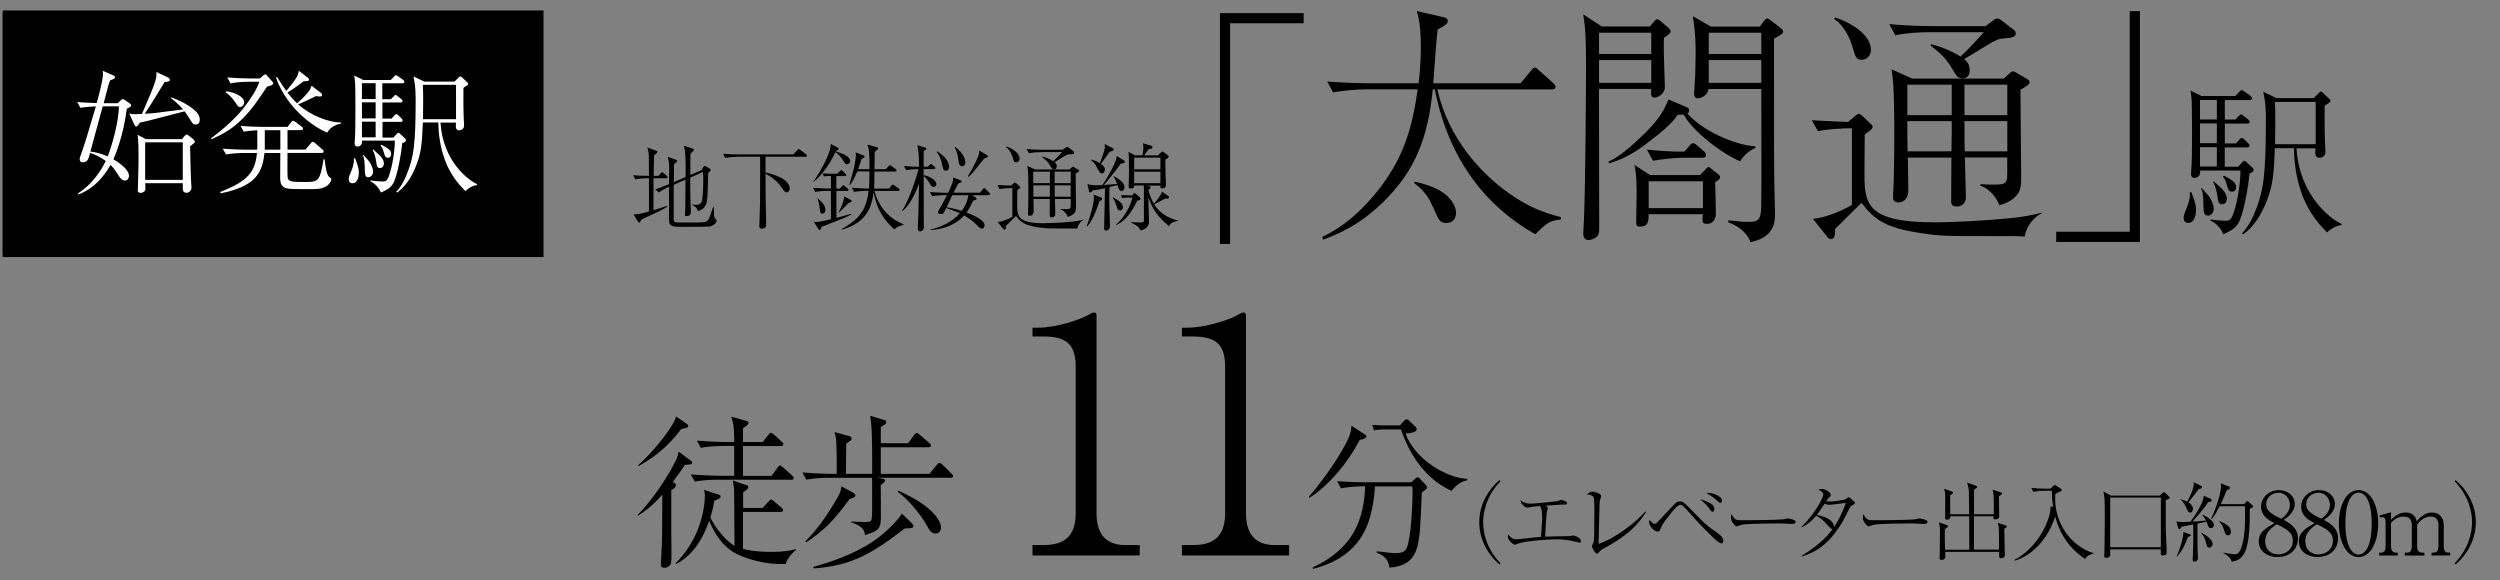
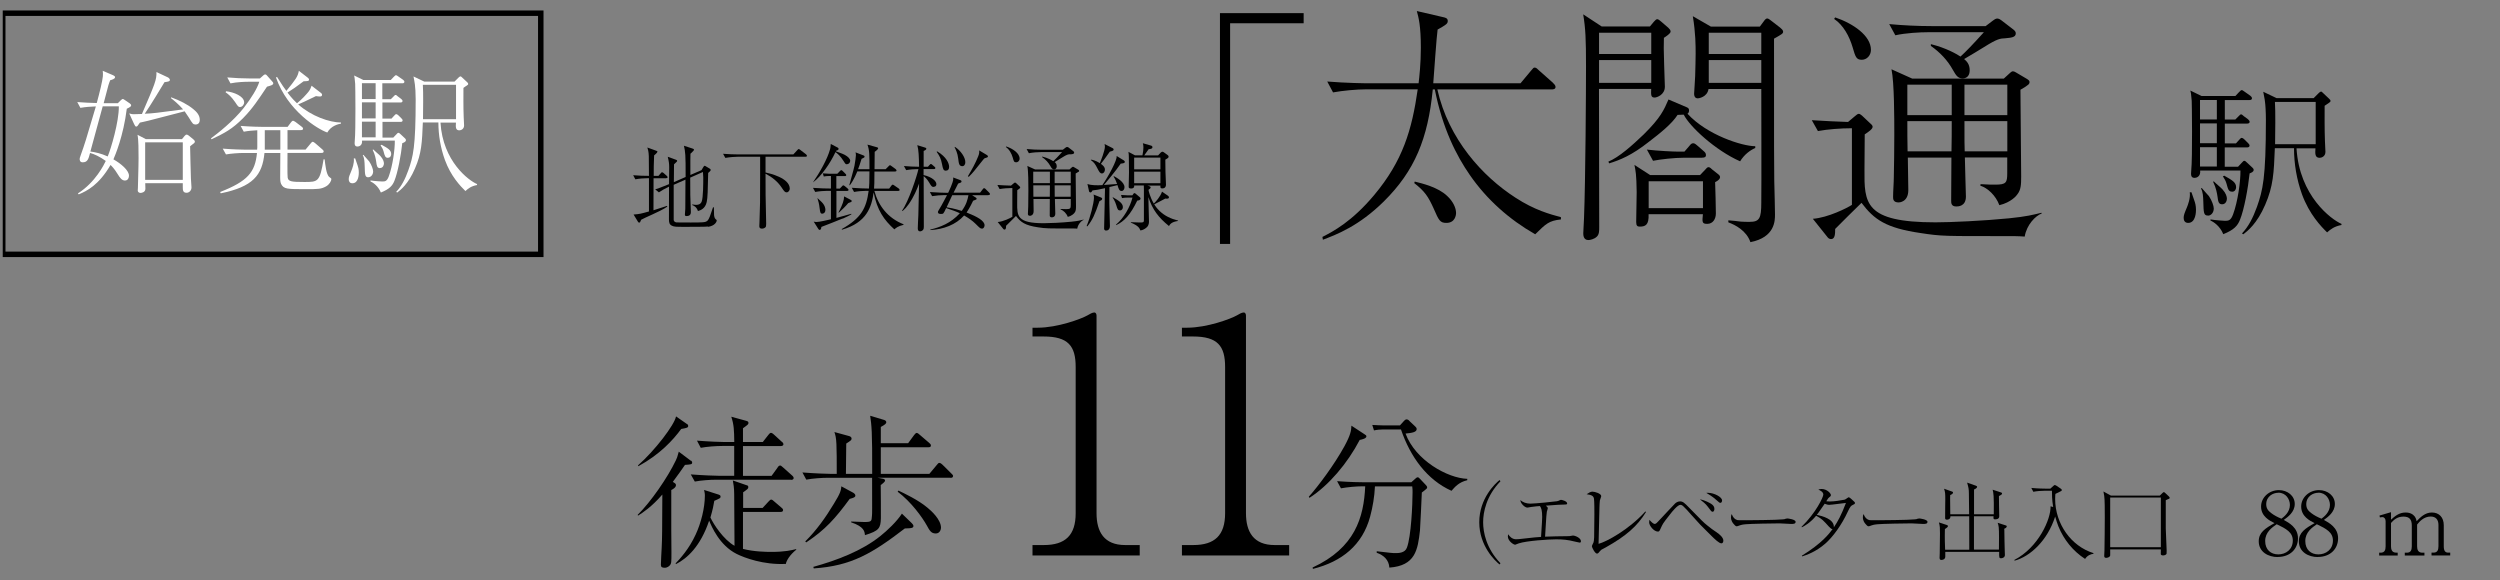
<svg xmlns="http://www.w3.org/2000/svg" id="_レイヤー_2" data-name="レイヤー 2" width="310.34" height="72" viewBox="0 0 310.34 72">
  <rect x="0" y="0" width="310.34" height="72" fill="#808080" stroke="none" />
  <defs>
    <clipPath id="clippath">
      <rect x=".34" width="310" height="72" style="fill: none; stroke-width: 0px;" />
    </clipPath>
  </defs>
  <g id="PC">
    <g style="clip-path: url(#clippath);">
      <g>
        <g>
-           <rect x=".34" y="1.64" width="66.79" height="29.93" style="fill: #000; stroke-width: 0px;" />
          <rect x=".34" y="1.64" width="66.79" height="29.93" style="fill: none; stroke: #000; stroke-miterlimit: 10; stroke-width: .68px;" />
        </g>
        <g>
          <path d="M82.67,22.13h-1.54c0,1.32-.01,2.64-.01,3.97.32-.11,1.49-.47,1.67-.54l.05.09c-.52.35-1.23.69-1.79.94-.87.39-1.17.54-1.46.69-.12.32-.14.35-.25.35-.07,0-.13-.06-.15-.11l-.54-.89c.76-.06.87-.09,1.91-.38v-4.13h-.17c-.43,0-1.07.05-1.52.14l-.27-.51c.72.06,1.35.08,1.96.08-.01-1.84-.01-1.91-.02-2.46-.02-.58-.11-.84-.18-1.06l1.07.39c.15.06.18.06.18.13,0,.12-.28.35-.41.46-.05,1.19-.05,1.59-.05,2.54h.59l.27-.31c.07-.08.12-.14.18-.14s.17.08.21.12l.35.31c.06.06.12.12.12.19,0,.11-.11.12-.19.12ZM87.91,28.12c-.21.04-2.38.04-2.79.04-1.26,0-1.41,0-1.71-.14-.33-.15-.37-.44-.37-.79,0-.65.01-3.48.01-4.06-.53.25-.98.51-1.26.71l-.46-.37c.24-.07.78-.26,1.72-.65,0-.33.02-1.81.02-2.1,0-.46-.04-.72-.18-1.3l1.02.37c.07.02.15.06.15.14,0,.07-.05.11-.39.43-.01.35-.02,1.9-.02,2.21l1.46-.64c.01-2.83-.04-3.11-.21-3.88l1.07.35c.07.02.18.07.18.14s-.05.12-.12.19c-.09.11-.28.28-.32.31-.01.5-.02.85-.01,2.64l1.38-.6.24-.4c.09-.13.11-.14.14-.14.06,0,.12.04.15.06l.52.31s.09.06.09.14c0,.11-.04.13-.31.38-.05,2.16-.06,3.07-.18,3.6-.18.85-.79,1.04-1.09,1.13-.17-.53-.55-.69-.7-.74v-.09c.2.04.31.06.45.06.52,0,.65-.25.71-.4.2-.48.2-2.39.2-3.01,0-.17-.02-.45-.04-.67l-1.58.7c0,.34.01,1.85.01,2.17,0,.19.07,1.9.07,2.07,0,.15,0,.53-.52.53-.14,0-.22-.02-.22-.18,0-.12.04-.64.05-.73.01-.58.01-1.31.02-3.61l-1.46.64c0,.5-.01,4.25,0,4.37.04.25.26.28.35.3.07.01,1.57.01,1.78.01,1.62,0,1.71-.04,1.88-.11.22-.08.32-.26.48-.65.08-.21.12-.31.39-1.12h.11c0,.14.01.79.02.93.01.14.05.44.22.56.09.06.11.07.11.13,0,.17-.22.68-1.1.8Z" style="fill: #000; stroke-width: 0px;" />
          <path d="M100.01,19.46h-4.98v1.95c.48.11,3.01.67,3.01,2.02,0,.22-.19.45-.39.45-.22,0-.32-.15-.64-.63-.48-.72-1.2-1.29-1.98-1.69,0,2.38,0,2.72.07,5.7,0,.19.01.26.01.54,0,.26-.02.35-.11.43-.12.11-.27.15-.41.15-.33,0-.33-.21-.33-.33,0-.07.02-.41.02-.48.08-2.04.08-2.56.08-5.6v-2.51h-2.8c-.25,0-.96.04-1.52.14l-.28-.51c.61.05,1.36.08,1.97.08h6.75l.48-.52c.12-.13.14-.15.19-.15.06,0,.18.09.22.13l.68.52s.12.11.12.18c0,.13-.13.13-.18.13Z" style="fill: #000; stroke-width: 0px;" />
          <path d="M104.59,27.13c-.41.19-2.26.89-2.63,1.04-.01.14-.04.37-.21.37-.09,0-.15-.09-.2-.17l-.54-.86c.12.02.18.05.32.05.38,0,1.39-.24,1.82-.34v-3.53h-.43c-.43,0-1.07.05-1.52.14l-.28-.51c.89.07,1.75.08,1.97.08h.26v-1.55h-.24c-.19,0-.46.02-.65.06l-.12-.39c.21.02.66.05.84.05h.96l.3-.31c.13-.13.14-.14.19-.14.07,0,.17.09.2.13l.3.3c.08.08.12.12.12.18,0,.09-.06.13-.18.13h-1.05v1.55h.43l.25-.26c.12-.13.13-.14.18-.14.07,0,.17.08.22.12l.31.26c.06.05.12.11.12.19,0,.11-.09.12-.18.12h-1.32v3.35c.64-.18,1.8-.5,1.84-.51l.02.07c-.22.12-.57.31-1.07.53ZM105.12,20.39c-.15,0-.18-.04-.39-.38-.39-.63-.8-.99-1.02-1.13-.65,1.41-1.76,2.99-2.76,3.74h-.02c.84-1.22,1.79-2.9,2.11-4.09.02-.07.07-.27.09-.66l.89.47s.08.07.08.14c0,.15-.22.21-.32.24l-.02.06c.85.32.94.35,1.1.44.41.22.68.5.68.74s-.19.43-.43.43ZM102.09,26.53c-.26,0-.28-.2-.34-.64-.08-.7-.17-.92-.28-1.29h.02c.08.08.13.12.5.47.47.47.47.89.47.97,0,.35-.21.48-.37.48ZM105.64,25.08c-.06.02-.3.12-.34.13-.3.37-.87.93-1.17,1.19l-.04-.04c.18-.34.56-1.07.66-1.63.01-.06.01-.31.04-.35l.85.45s.09.05.09.13c0,.06-.04.09-.09.12ZM111.02,28.47c-1.29-1.17-2.13-2.36-2.57-4.58-.25,1.82-.87,3.75-3.92,4.62l-.05-.07c2.42-1.36,3.06-2.57,3.35-4.75h-.3c-.4,0-1.07.05-1.51.14l-.28-.52c.85.07,1.64.09,1.96.09h.17c.04-.5.05-.66.06-2.12h-1.51c-.06.14-.42,1.07-.93,1.72l-.06-.02c.02-.11.57-2.01.64-2.4.08-.46.18-1.1.18-1.32,0-.14-.02-.26-.05-.35l.98.38c.07.02.14.06.14.15,0,.11-.04.12-.37.28-.18.6-.3.93-.43,1.28h1.41c0-1.81.01-2.31-.25-3.05l1.15.32c.06.01.18.05.18.14,0,.12-.28.33-.43.44-.01.39-.02,1.68-.02,2.15h1.38l.35-.35c.13-.13.14-.14.18-.14.05,0,.08.01.22.12l.48.35s.12.11.12.18c0,.12-.11.13-.18.13h-2.56c-.01,1.5-.01,1.66-.05,2.12h1.88l.26-.35c.05-.06.12-.14.18-.14s.13.06.22.12l.51.35s.12.09.12.19c0,.11-.09.12-.18.12h-2.95c.5,1.84,1.68,3.38,3.62,4.14v.07c-.7.17-.94.39-1.15.57Z" style="fill: #000; stroke-width: 0px;" />
          <path d="M115.91,23.21c-.24,0-.31-.11-.58-.57s-.54-.67-.67-.77c.01.99.02,5.36.02,6.26,0,.13,0,.26-.09.4-.11.13-.26.19-.38.19-.21,0-.28-.15-.28-.38,0-.46.06-1.18.07-1.64.04-1.26.07-2.6.09-3.91-.26.71-.67,1.69-1.29,2.56-.3.41-.4.53-.76.85l-.06-.06c.8-1.11,1.84-4.26,2.03-5.15-.43,0-1.09.05-1.52.13l-.28-.51c.54.05,1.33.09,1.88.09-.02-1.25-.05-2.1-.22-2.68l.97.3c.08.02.15.06.15.14,0,.15-.26.25-.33.28v1.96h.53l.18-.2c.12-.13.13-.14.19-.14.07,0,.18.09.21.13l.22.19c.07.06.12.09.12.18,0,.11-.09.13-.18.13h-1.28v.74c1.09.25,1.59.77,1.59,1.13,0,.17-.08.33-.34.33ZM122.7,24.23h-2.03l.44.28c.07.05.12.08.12.15,0,.11-.01.11-.43.26-.4.84-.64,1.19-.81,1.46,1.33.52,2.23,1.03,2.23,1.59,0,.17-.11.41-.31.41-.21,0-.27-.06-.81-.6-.39-.39-.94-.76-1.42-1.03-1.02,1.15-2.56,1.72-4.19,1.81v-.07c1.2-.27,2.55-.79,3.66-2.02-.44-.21-.97-.4-1.7-.64-.33.72-.34.73-.65.73-.19,0-.37-.04-.37-.22,0-.05,0-.12.15-.34.26-.38.96-1.75.98-1.78h-.34c-.41,0-1.06.05-1.51.13l-.28-.51c.89.07,1.75.09,1.96.09h.31c.05-.09.63-1.29.63-1.7,0-.07,0-.13-.01-.2l.92.34s.12.05.12.15c0,.07-.04.11-.08.14-.06.02-.3.12-.34.13-.13.24-.2.38-.57,1.13h3.29l.32-.41c.08-.11.12-.15.19-.15s.14.06.2.13l.41.41c.07.07.11.12.11.18,0,.12-.09.13-.18.13ZM117.44,21.19c-.34,0-.38-.2-.5-.81-.14-.73-.31-1.02-.67-1.54l.07-.05c1.18.7,1.48,1.52,1.48,1.92,0,.31-.14.47-.38.47ZM118.21,24.23c-.04.08-.59,1.26-.7,1.5.27.04.89.14,1.88.45.59-.81.71-1.37.83-1.95h-2.01ZM119.47,20.63c-.41,0-.45-.32-.52-.93-.08-.72-.33-1.18-.45-1.42l.04-.05c.71.45,1.29,1.3,1.29,1.89,0,.37-.2.51-.35.51ZM122.35,19.6c-.17.05-.24.14-.33.26-1.13,1.43-1.24,1.57-1.76,2.09l-.11-.07c.53-.89.94-1.62,1.29-2.5.13-.33.13-.48.11-.71l.97.58c.09.06.12.11.12.17,0,.09-.06.12-.28.19Z" style="fill: #000; stroke-width: 0px;" />
          <path d="M133.73,28.38c-.27-.02-.58-.02-.77-.02-2.98,0-3.08.01-4.09-.14-1.62-.24-2.16-.63-2.75-1.41-.2.19-1.05,1.04-1.23,1.22,0,.2,0,.47-.19.47-.04,0-.11-.01-.15-.07l-.7-.87c.7-.05,1.61-.51,1.82-.65v-3.57c-.52,0-1.15.05-1.58.13l-.28-.51c.45.04,1.33.07,1.69.08l.31-.26c.09-.08.14-.12.2-.12.05,0,.11.06.14.08l.39.37c.07.06.11.11.11.15,0,.11-.18.22-.37.35,0,.13,0,.28-.01,1.63-.01,1.57-.01,2.47,3.31,2.47.7,0,2.25-.07,3.42-.19.83-.08,1.12-.17,1.51-.26v.04c-.27.11-.69.52-.78,1.07ZM126.14,20.15c-.26,0-.3-.14-.42-.58-.15-.52-.44-1.04-.86-1.32l.05-.07c.84.28,1.66.85,1.66,1.51,0,.27-.2.46-.43.46ZM132.84,19.15c-.25.01-.37.01-1,.41-.04.02-.79.48-.92.56.11.09.26.22.26.52,0,.22-.11.38-.33.38s-.31-.14-.45-.39c-.25-.45-.6-.83-1.03-1.12v-.08c.71.18,1.18.45,1.38.58.25-.22.59-.58,1.09-1.13h-2.61c-.35,0-1.03.04-1.51.14l-.28-.52c.63.06,1.35.09,1.96.09h2.53l.34-.26c.06-.05.13-.09.2-.09s.17.06.19.08l.57.44c.07.06.11.11.11.18,0,.19-.22.2-.48.22ZM133.86,21.33s-.2.14-.33.21c0,.58.04,3.39.04,4.03,0,.4-.01.63-.18.84-.04.06-.3.38-.84.51-.17-.45-.54-.8-.89-.91v-.07c.35.02.54.02.7.02.51,0,.56-.09.56-.53v-.73h-1.97c0,.27.05,1.67.05,1.82,0,.46-.37.46-.45.46-.24,0-.24-.17-.24-.27,0-.47.01-1.51.01-2.01h-2.03c0,.21.02,1.28.02,1.51,0,.57-.43.58-.45.58-.26,0-.26-.17-.26-.26,0-.26.04-.67.04-.92.01-.45.02-1.38.02-1.98,0-.74,0-2.42-.13-3.03l.97.44h4.26l.3-.27s.08-.07.13-.07c.04,0,.09.02.13.05l.52.31s.12.07.12.14c0,.09-.06.12-.09.15ZM130.33,21.31h-2.07v1.42h2.07v-1.42ZM128.27,23.01c0,.47,0,.93.01,1.41h2.04c.01-.22.01-1.2.01-1.41h-2.07ZM132.92,21.31h-2v1.42h2v-1.42ZM132.92,23.01h-2c0,.99,0,1.11.01,1.41h1.98v-1.41Z" style="fill: #000; stroke-width: 0px;" />
          <path d="M136.48,24.98c-.58,1.7-.85,2.29-1.5,3.12l-.09-.04c.45-1.06.91-2.89.91-3.53,0-.11-.02-.27-.05-.38l.94.37c.08.04.13.08.13.15,0,.15-.14.21-.34.31ZM139.14,20.29c-.63.94-2.02,2.57-2.1,2.67.17-.01,1.33-.09,1.63-.12-.19-.56-.34-.78-.44-.91l.05-.06c.26.14,1.31.7,1.31,1.37,0,.25-.15.47-.35.47-.3,0-.37-.24-.52-.73l-1,.24c-.02,1.17-.01,1.72-.01,2.04.01.43.07,2.67.07,2.79,0,.45-.27.57-.46.57-.26,0-.26-.19-.26-.27,0-.43.06-2.26.06-2.63s.04-2.02.05-2.36c-.72.17-1.18.25-1.55.28-.11.19-.15.25-.26.25-.05,0-.14-.04-.17-.14l-.2-.91c.53.19,1.23.17,1.85.14.73-1.05,1.89-3.16,1.77-3.62l.91.56c.09.06.11.12.11.18,0,.13-.12.17-.48.21ZM137.76,18.84c-.57.8-.76,1.06-1.1,1.5.25.19.5.38.5.71,0,.24-.14.48-.37.48s-.33-.17-.6-.7c-.22-.42-.34-.64-.78-.96l.02-.05c.17.02.51.07,1.1.43.11-.27.63-1.52.63-2.07,0-.08-.02-.21-.04-.3l1,.51c.07.04.12.08.12.17,0,.12-.08.17-.48.27ZM139.04,26.12c-.27,0-.32-.14-.47-.65-.02-.08-.19-.59-.45-.94l.02-.05c.67.38,1.25.73,1.25,1.23,0,.2-.12.41-.35.41ZM141.18,24.89c-.86,1.78-1.62,2.59-2.63,3.06v-.08c.94-.77,1.74-2.18,2.03-3.34h-.65c-.19,0-.46.02-.65.06l-.12-.39c.21.02.66.05.84.05h.57l.13-.19c.04-.06.08-.09.13-.09.06,0,.11.05.14.07l.53.45c.06.05.08.09.08.15,0,.21-.24.25-.4.26ZM145.09,28.04c-1.24-1-2.04-2.02-2.53-3.57,0,.2.01.43.01.63.01.38.06,2.35.06,2.39,0,.5-.21.68-.34.78-.15.13-.38.28-.72.34-.14-.32-.25-.58-1.2-.98l.02-.05c.22.01.99.04,1.1.04.37,0,.51,0,.51-.25v-3.78c0-.42,0-.47-.01-.57h-1.19c0,.13.01.38-.4.38-.28,0-.29-.13-.29-.24,0-.27.04-1.5.04-1.75,0-.31-.02-1.63-.02-1.9,0-.18-.01-.46-.05-.66l.81.43h.93c.08-.33.12-.76.12-.97,0-.18-.02-.39-.07-.53l1.04.3c.11.04.15.11.15.19,0,.2-.21.22-.47.25-.08.12-.47.66-.55.77h1.72l.33-.35s.13-.11.2-.11.13.04.18.07l.48.35c.07.05.12.12.12.2,0,.14-.15.22-.41.37,0,.12.02,1.5.02,1.54.01.25.06,1.39.06,1.55,0,.35-.21.48-.46.48-.21,0-.27-.11-.22-.35h-1.63l.2.05c.13.04.21.11.21.17,0,.12-.14.22-.27.3,0,.08.18.89.66,1.71.2-.17.84-.89,1.02-1.48l.74.51c.09.06.12.12.12.21,0,.15-.19.17-.46.14-.45.25-.91.48-1.36.71.09.17.3.48.67.84.65.61,1.35.94,2.28,1.18v.05c-.83.12-1,.41-1.13.64ZM144.05,19.56h-3.26v1.46h3.26v-1.46ZM144.05,21.31h-3.26v1.43h3.26v-1.43Z" style="fill: #000; stroke-width: 0px;" />
          <path d="M151.44,1.63h10.39v1.26h-9.13v27.39h-1.26V1.63Z" style="fill: #000; stroke-width: 0px;" />
          <path d="M190.57,29.08c-3.21-1.83-6.01-4.31-8.12-7.37-1.64-2.36-3.37-5.73-4.34-10.61h-.25c-.6,6.11-2.24,10.11-6.08,13.91-3.09,3.05-5.82,4.09-7.56,4.75l-.06-.35c1.35-.69,3.65-1.89,6.42-5.19,3.56-4.25,4.69-8.09,5.41-13.13h-6.45c-1.1,0-2.87.16-4.06.38l-.72-1.35c2.36.19,4.63.22,5.23.22h6.11c.09-.82.28-2.42.28-4.41,0-2.74-.28-3.75-.5-4.56l3.27.76c.28.06.57.13.57.47s-.19.47-1.26,1.07c-.13.88-.44,5.41-.54,6.67h10.83l1.26-1.51c.32-.38.35-.44.5-.44.19,0,.31.13.57.38l1.67,1.48c.19.19.35.35.35.54,0,.28-.28.31-.47.31h-14.2c1.38,6.17,5.6,10.8,9.7,13.44,2.36,1.54,4.28,2.05,5.64,2.42v.28c-1.51.16-1.86.54-3.18,1.83ZM179.55,27.67c-.79,0-.94-.31-1.57-1.76-.69-1.54-1.13-2.17-2.42-3.18l.06-.19c.88.22,2.9.69,4.03,1.79.72.66,1.1,1.48,1.1,2.11,0,.28-.13,1.23-1.2,1.23Z" style="fill: #000; stroke-width: 0px;" />
          <path d="M206.55,4.72c-.03.79-.03,1.54.03,3.27,0,.44.09,2.36.09,2.77,0,1.04-1.04,1.35-1.26,1.35-.47,0-.47-.28-.44-1.07h-6.48c0,5.73.03,11.43.03,17.16,0,.44,0,.88-.28,1.16-.35.35-.88.44-1.07.44-.63,0-.63-.66-.63-.85,0-.28.09-1.57.09-1.83.19-4.75.25-16.18.25-18.89,0-3.37-.06-4.69-.35-6.45l2.3,1.51h5.98l.5-.6c.16-.16.28-.31.41-.31.16,0,.38.22.5.31l.88.76c.16.16.28.28.28.47,0,.25-.57.6-.85.79ZM204.98,4.06h-6.48v2.64h6.48v-2.64ZM204.98,7.46h-6.48v2.83h6.48v-2.83ZM216,20.02c-3.05-1.35-6.23-4.28-6.99-5.79-.19,0-.31.03-.76.03-.72,1.13-2.2,2.3-3.56,3.34-2.11,1.67-3.59,2.27-4.94,2.68l-.09-.22c1.32-.54,2.96-2.01,4.38-3.37,2.11-2.08,2.52-3.05,3.08-4.34l2.3.98c.19.09.25.19.25.38s-.06.32-.19.41c2.42,2.64,6.8,4.03,8.41,4.03v.22c-.63.28-1.35.79-1.89,1.67ZM212.91,22.63c.03.82.09,3.15.09,3.87,0,.66-.35,1.29-1.07,1.29-.66,0-.63-.22-.54-1.2h-6.74c.06,1.35-.41,1.54-1.1,1.54-.28,0-.44-.09-.44-.57,0-.6.06-3.18.06-3.72-.03-2.24-.13-2.61-.28-3.37l1.95,1.26h6.2l.63-.66c.13-.13.25-.32.41-.32.19,0,.31.16.5.32l.72.57c.13.09.22.22.22.35,0,.32-.5.57-.63.63ZM211.31,19.58h-2.3c-1.1,0-2.9.19-3.81.38l-.76-1.39c1.35.16,3.31.25,3.81.25h.85l.57-.66c.19-.22.28-.38.53-.38.19,0,.41.22.57.35l.72.63c.19.16.28.28.28.5,0,.28-.25.31-.47.31ZM211.4,22.5h-6.74v3.34h6.74v-3.34ZM220.22,4.81c0,14.17,0,15.49.03,17.63.03,1.39.09,3.43.09,4.19s0,2.83-3.05,3.43c-.5-1.45-1.89-2.14-2.74-2.46v-.25c.25,0,1.32.13,1.54.16.31.03.79.03,1.1.03,1.23,0,1.45-.44,1.45-2.39.03-2.2,0-12.09,0-14.1h-6.55c-.16,1.01-1.23,1.16-1.32,1.16-.41,0-.47-.35-.47-.57,0-.28.13-1.83.13-2.17.03-1.16.06-2.05.06-2.8,0-1.01,0-2.55-.35-4.66l2.24,1.29h6.08l.47-.63c.13-.19.28-.38.44-.38s.38.19.5.28l1.1.85c.16.13.38.32.38.5,0,.25-.13.31-1.13.88ZM218.64,4.06h-6.52v2.64h6.52v-2.64ZM218.64,7.46h-6.52v2.83h6.52v-2.83Z" style="fill: #000; stroke-width: 0px;" />
          <path d="M251.35,29.37c-.72-.06-1.54-.06-2.05-.06-7.93,0-8.22.03-10.89-.38-4.31-.63-5.76-1.67-7.33-3.75-.54.5-2.8,2.77-3.27,3.24,0,.54,0,1.26-.5,1.26-.09,0-.28-.03-.41-.19l-1.86-2.33c1.86-.13,4.28-1.35,4.85-1.73v-9.51c-1.39,0-3.05.13-4.22.35l-.76-1.35c1.2.09,3.56.19,4.5.22l.82-.69c.25-.22.38-.32.53-.32.13,0,.28.16.38.22l1.04.98c.19.16.28.28.28.41,0,.28-.47.6-.98.94,0,.35,0,.76-.03,4.34-.03,4.19-.03,6.58,8.81,6.58,1.86,0,6.01-.19,9.13-.5,2.2-.22,2.99-.44,4.03-.69l.03.09c-.76.28-1.86,1.38-2.11,2.86ZM231.11,7.42c-.69,0-.79-.38-1.13-1.54-.41-1.39-1.16-2.77-2.3-3.53l.13-.19c2.24.76,4.44,2.27,4.44,4.03,0,.72-.54,1.23-1.13,1.23ZM248.96,4.75c-.66.03-.98.03-2.68,1.1-.09.06-2.11,1.29-2.46,1.48.28.25.69.6.69,1.39,0,.6-.28,1.01-.88,1.01s-.82-.38-1.2-1.04c-.66-1.2-1.61-2.2-2.74-2.99v-.22c1.89.47,3.15,1.2,3.68,1.54.66-.6,1.57-1.54,2.9-3.02h-6.96c-.94,0-2.74.09-4.03.38l-.76-1.39c1.67.16,3.59.25,5.23.25h6.74l.91-.69c.16-.13.35-.25.54-.25s.44.16.5.22l1.51,1.16c.19.16.28.28.28.47,0,.5-.6.53-1.29.6ZM251.69,10.57c-.13.13-.53.38-.88.57,0,1.54.09,9.04.09,10.74,0,1.07-.03,1.67-.47,2.24-.09.16-.79,1.01-2.24,1.35-.44-1.2-1.45-2.14-2.36-2.42l.03-.19c.91.06,1.42.06,1.83.06,1.35,0,1.48-.25,1.48-1.42v-1.95h-5.26c0,.72.13,4.44.13,4.85,0,1.23-.98,1.23-1.2,1.23-.63,0-.63-.44-.63-.72,0-1.26.03-4.03.03-5.35h-5.41c0,.57.06,3.4.06,4.03,0,1.51-1.13,1.54-1.2,1.54-.69,0-.69-.44-.69-.69,0-.69.09-1.79.09-2.46.03-1.2.06-3.68.06-5.29,0-1.98,0-6.45-.35-8.09l2.58,1.16h11.36l.79-.72c.09-.09.22-.19.35-.19.09,0,.25.06.35.13l1.39.82c.13.09.32.19.32.38,0,.25-.16.31-.25.41ZM242.28,10.51h-5.51v3.78h5.51v-3.78ZM236.77,15.04c0,1.26,0,2.49.03,3.75h5.45c.03-.6.03-3.21.03-3.75h-5.51ZM249.18,10.51h-5.32v3.78h5.32v-3.78ZM249.18,15.04h-5.32c0,2.64,0,2.96.03,3.75h5.29v-3.75Z" style="fill: #000; stroke-width: 0px;" />
-           <path d="M265.64,30.03h-10.39v-1.26h9.13V1.38h1.26v28.65Z" style="fill: #000; stroke-width: 0px;" />
          <path d="M271.63,27.67c-.39,0-.56-.27-.56-.62,0-.33.1-.58.41-1.32.1-.25.45-1.12.35-1.86h.21c.02.08.06.19.37,1.07.08.23.19.58.19,1.1,0,.19,0,1.63-.97,1.63ZM279.26,21.51c-.19,1.82-.68,4.52-1.2,5.78-.29.72-.72,1.24-2.07,1.78-.41-1.01-1.2-1.53-1.59-1.69v-.14c.58.1,1.71.17,1.8.17.43,0,.72-.02,1.01-.81.58-1.57.93-4.09.91-5.43h-5c.08.76-.48.91-.68.91-.48,0-.48-.35-.43-.89.17-1.65.08-8.47.06-8.67-.08-.97-.1-1.01-.17-1.28l1.4.68h4.19l.45-.48c.23-.25.27-.25.35-.25s.1.02.37.21l.68.48c.06.06.21.17.21.31,0,.21-.19.23-.31.23h-3.06v2.42h1.3l.37-.37c.23-.23.25-.27.35-.27.08,0,.12.02.35.23l.5.37c.08.08.21.19.21.31,0,.21-.19.23-.31.23h-2.77v2.46h1.38l.39-.43c.21-.23.23-.25.33-.25.12,0,.29.14.35.21l.43.43c.19.19.19.27.19.31,0,.19-.17.23-.31.23h-2.77v2.4h1.65l.45-.48c.21-.23.23-.25.33-.25s.1,0,.37.25l.62.58c.06.04.17.17.17.29,0,.25-.29.35-.54.45ZM275.19,12.41h-2.09v2.42h2.09v-2.42ZM275.19,15.32h-2.09v2.46h2.09v-2.46ZM275.19,18.27h-2.09v2.4h2.09v-2.4ZM274.09,26.76c-.54,0-.54-.35-.58-1.73-.02-.6-.04-1.22-.29-1.63l.1-.06c.12.17.76.85.89,1.01.37.54.6,1.22.6,1.53,0,.5-.33.89-.72.89ZM275.85,25.36c-.43,0-.5-.31-.58-.97-.06-.39-.17-1.07-.54-1.82l.08-.06c.17.19.97.85,1.09,1.01.41.45.54.89.54,1.14,0,.21-.12.7-.6.7ZM277.07,23.79c-.39,0-.48-.23-.68-.99-.08-.31-.25-.62-.45-.91l.17-.08c.99.56,1.47.83,1.47,1.43,0,.19-.1.56-.5.56ZM288.88,28.85c-.76-.74-2.21-2.25-3.12-4.73-.66-1.84-.99-3.78-.99-5.72h-2.38c-.12,3.04-.19,4.71-1.2,7.02-1.01,2.35-2.19,3.26-2.71,3.66l-.17-.1c.79-.83,1.36-1.92,1.86-3.3.72-2.07,1.11-3.51,1.11-10.8,0-.95-.06-1.92-.12-2.29,0-.19-.19-1.01-.21-1.2l1.65.79h4.61l.62-.62s.19-.19.29-.19c.08,0,.1.02.27.19l.74.7c.12.1.17.19.17.27,0,.1-.06.14-.21.25-.08.04-.45.31-.52.35,0,1.09-.02,2.87.04,4.42,0,.21.06,1.09.06,1.3,0,.58-.5.74-.72.74-.6,0-.56-.54-.52-1.18h-2.35c.35,5.91,4.32,8.84,5.58,9.38v.14c-.89.17-1.34.52-1.8.93ZM287.46,12.65h-5.06c.08,1.11.04,3.99.02,5.25h5.04v-5.25Z" style="fill: #000; stroke-width: 0px;" />
          <path d="M85.78,57.17c.08.08.14.14.14.23,0,.25-.1.25-.89.31-.39.58-.76,1.09-1.51,2.11.31.19.39.23.39.41,0,.29-.41.52-.58.6v5c0,.43.02,2.33.02,2.73,0,1.28,0,1.4-.23,1.65-.06.06-.27.27-.6.27s-.48-.08-.48-.37c0-.6.08-1.55.1-2.15.06-1.32.06-1.86.08-6.57-1.34,1.55-2.46,2.27-3.02,2.62l-.04-.1c1.63-1.61,3.72-4.63,4.73-6.75.14-.29.19-.41.37-1.09l1.49,1.12ZM85.29,52.63c.06.04.14.12.14.25,0,.21-.19.25-.87.37-1.01,1.38-2.64,3.16-5.33,4.63l-.02-.12c2.09-1.84,4.52-5.02,4.71-6.07l1.36.95ZM97.53,70c-2.73.14-5.14-.76-6.09-1.24-2.13-1.07-3.1-3.39-3.41-4.13-1.09,3.24-2.77,4.71-4.11,5.39l-.06-.08c.54-.56,1.67-1.78,2.5-3.59.66-1.42,1.14-3.3,1.14-4.85,0-.27-.06-.48-.1-.68l1.82.58c.1.04.23.08.23.25,0,.19-.08.21-.78.52-.08.52-.19,1.07-.48,2.07.39.85,1.63,2.75,2.99,3.51-.02-1.01-.02-5.47-.04-6.38,0-.83-.1-1.34-.17-1.73l1.67.58c.17.04.25.08.25.25,0,.19-.06.23-.64.64v1.94h2.42l.72-.78c.21-.23.25-.25.35-.25.06,0,.12,0,.37.23l.89.76c.1.08.21.17.21.31,0,.19-.17.23-.31.23h-4.67v4.59c1.4.35,2.85.37,3.55.37,1.69,0,2.48-.21,3.06-.35v.08c-.79.64-1.22,1.34-1.3,1.8ZM98.2,59.55h-9.31c-.72,0-1.88.08-2.64.23l-.5-.89c1.55.12,3.06.17,3.43.17h1.96v-3.7h-1.49c-.72,0-1.88.08-2.66.23l-.47-.89c1.55.12,3.04.17,3.43.17h1.2c-.02-1.47-.04-2.13-.37-3.14l1.82.5c.21.06.31.1.31.27s-.06.21-.68.66v1.71h2.46l.68-.87c.21-.27.29-.27.35-.27.12,0,.33.19.37.23l.95.87c.12.08.21.19.21.31,0,.19-.19.23-.31.23h-4.71v3.7h3.55l.72-.99c.08-.14.19-.29.33-.29.1,0,.14.02.37.23l1.11.99c.17.14.21.25.21.33,0,.19-.19.23-.31.23Z" style="fill: #000; stroke-width: 0px;" />
          <path d="M117.99,59.3h-9.09l.64.12c.14.02.33.08.33.23,0,.17-.39.45-.54.56,0,.66.04,3.55.02,4.13-.04,1.22-.21,1.55-1.98,2.09-.04-.43-.08-1.05-1.71-1.59v-.1c.25,0,1.38.06,1.61.06.91,0,.93-.08.97-.76.04-.41.02-.54.02-4.73h-5.51c-.72,0-1.88.08-2.66.23l-.48-.89c1.55.12,3.04.17,3.43.17h.83c0-1.92,0-2.66-.04-3.68-.04-.83-.12-1.12-.25-1.51l1.82.5c.08.02.31.1.31.31,0,.19-.06.23-.66.62,0,.64,0,.95-.04,3.76h3.26c.02-5.35-.08-6.03-.25-7.21l1.67.5c.14.04.33.12.33.29,0,.14-.06.27-.68.6v2.02h3.39l.74-1.01c.1-.12.21-.27.33-.27.1,0,.29.14.37.23l1.18,1.01c.12.1.21.19.21.33,0,.19-.17.21-.31.21h-5.91v3.3h6.03l.91-1.09c.14-.19.23-.27.33-.27.12,0,.31.14.39.23l1.1,1.09c.12.12.21.19.21.31,0,.19-.17.23-.31.23ZM105.47,61.94c-1.76,2.4-3.02,3.82-5.39,5.39l-.12-.12c1.4-1.38,2.54-2.99,3.55-4.67.83-1.34.89-1.67.93-2.17l1.41.76c.12.06.33.19.33.39s-.19.27-.7.41ZM113.15,65.54c-.19.04-.25.04-.83.06-4.07,3.12-6.65,4.65-11.3,4.96l-.06-.19c2.91-.81,6.03-1.98,8.34-3.84.83-.66,2.02-1.78,2.66-2.77l1.22,1.18c.12.12.21.23.21.37,0,.17-.17.21-.25.23ZM116.13,66.22c-.54,0-.74-.37-1.09-1.01-.54-.97-1.92-2.91-3.61-4.17l.1-.14c.68.33,2.44,1.14,3.61,2.13.48.39,1.67,1.47,1.67,2.48,0,.06-.04.72-.68.72Z" style="fill: #000; stroke-width: 0px;" />
          <path d="M128.17,68.95v-1.29h1.41c2.66,0,3.95-1.21,3.95-3.95v-18.15c0-2.62-.93-3.79-3.99-3.79h-1.37v-1.09h.65c2.46,0,5.4-1.09,6.17-1.53.28-.16.6-.36.85-.36.2,0,.28.2.28.4v24.52c0,2.3.93,3.95,3.55,3.95h1.81v1.29h-13.31Z" style="fill: #000; stroke-width: 0px;" />
          <path d="M146.72,68.95v-1.29h1.41c2.66,0,3.95-1.21,3.95-3.95v-18.15c0-2.62-.93-3.79-3.99-3.79h-1.37v-1.09h.65c2.46,0,5.4-1.09,6.17-1.53.28-.16.6-.36.85-.36.2,0,.28.2.28.4v24.52c0,2.3.93,3.95,3.55,3.95h1.81v1.29h-13.31Z" style="fill: #000; stroke-width: 0px;" />
          <path d="M168.79,54.61c-1.53,2.93-3.86,5.66-6.24,7.19l-.08-.14c1.2-1.34,3.16-3.97,4.42-6.26.76-1.4.85-1.94.87-2.56l1.57,1.03c.21.12.29.19.29.29,0,.27-.52.39-.83.45ZM176.95,60.79s-.21.17-.45.35c-.04.74-.17,4.05-.23,4.71-.27,2.42-.58,4.38-3.8,4.61-.06-.97-.72-1.55-1.57-1.84v-.19c.31.04.45.06,1.65.19.29.04.54.04.68.04.35,0,1.18,0,1.42-.68.52-1.36.7-5.37.7-6.88,0-.33,0-.37-.04-.72h-4.63c-.06,1.28-.27,2.54-.6,3.76-.95,3.51-3.49,5.58-7.1,6.48l-.04-.17c5.27-2.44,6.36-6.22,6.53-10.08h-.35c-.72,0-1.88.1-2.66.25l-.48-.89c1.55.12,3.04.14,3.43.14h5.78l.48-.43c.14-.12.21-.19.31-.19s.17.06.27.17l.74.78c.06.06.17.19.17.29,0,.12-.06.19-.21.29ZM180.19,60.93c-3.04-1.36-5.12-4.21-6.28-7.62h-2.21c-.33,0-.81.04-1.14.12l-.21-.68c.37.02,1.16.06,1.47.06h1.96l.47-.52c.21-.23.29-.23.37-.23.14,0,.29.12.35.21l.72.68c.08.08.17.17.17.31,0,.39-.58.48-1.38.56,1.22,3.33,5.23,5.54,7.66,5.62v.17c-1.05.25-1.53.83-1.96,1.32Z" style="fill: #000; stroke-width: 0px;" />
          <path d="M186.15,70.07c-.54-.43-2.52-2.28-2.52-5.24s1.98-4.81,2.52-5.24l.11.15c-1.76,1.83-2.15,3.83-2.15,5.09s.39,3.26,2.15,5.09l-.11.15Z" style="fill: #000; stroke-width: 0px;" />
          <path d="M192.14,63.07c0,.08-.1.38-.12.44-.09.49-.17,2.66-.22,3.11.49-.03,2.21-.06,2.72-.06.06,0,.28,0,.32-.01.06-.01.38-.07.42-.07.27,0,.99.3.99.7,0,.12-.05.18-.15.18-.04,0-.38-.08-.56-.12-.95-.24-1.54-.29-2.36-.29-.94,0-3.67.18-4.64.5-.08.02-.42.17-.45.17-.22,0-.91-.48-.91-1.02,0-.1.02-.17.05-.28.15.28.5.62.96.62.13,0,.26-.01.39-.02,2-.22,2.23-.25,2.72-.27.12-1.88.14-2.18.14-2.47,0-.82-.11-1.13-.28-1.36-.23.02-.64.04-1.07.11-.08.01-.4.08-.47.08-.31,0-.58-.32-.65-.4-.21-.24-.22-.39-.23-.54.25.27.74.45,1.22.45.54,0,3.17-.26,3.32-.3.15-.03.22-.06.38-.14.05-.03.1-.03.14-.03.06,0,.74.15.74.45,0,.13-.16.13-.25.13-.53,0-1.01.04-2.39.14.12.11.24.23.24.3Z" style="fill: #000; stroke-width: 0px;" />
          <path d="M204.32,63.57c-1.06,1.73-2.45,2.96-4.97,4.37-.09.05-.49.26-.56.3-.1.08-.25.25-.36.39-.02.02-.09.09-.19.09-.25,0-.63-.77-.63-.91,0-.08.17-.4.2-.47.04-.1.06-.26.08-.65.02-.94.03-1.88.03-2.83,0-.4,0-1.65-.05-1.95-.06-.34-.26-.47-.91-.56.28-.18.49-.32.71-.32.31,0,1.1.24,1.1.55,0,.09-.16.48-.17.55-.03.21-.04.62-.05.84-.04,1.87-.06,2.6-.11,4.54,1-.27,3.75-1.75,5.81-4.02l.08.07Z" style="fill: #000; stroke-width: 0px;" />
          <path d="M205.41,65.04c.16,0,.3-.18.42-.3.95-1.03,1.07-1.13,2.1-2.23.09-.08.31-.27.61-.27.37,0,.55.17,1.16.8,1.59,1.62,1.76,1.81,2.23,2.18.52.42.67.53,1.14.84.41.28.86.67.86,1.05,0,.25-.13.34-.24.34-.29,0-.81-.51-1.22-.91-1.34-1.32-1.5-1.48-2.53-2.64-.32-.38-.78-.88-1.02-1.09-.06-.05-.19-.14-.32-.14-.35,0-1.03.84-1.31,1.21-.3.38-.85,1.06-.98,1.37-.07.14-.22.49-.27.58-.06.11-.12.16-.23.16-.51,0-1.09-.74-1.09-1.14,0-.09.01-.17.03-.32.25.27.47.51.68.51ZM212.41,62.54c.27.17.41.37.41.64,0,.17-.09.35-.21.35-.15,0-.19-.06-.61-.63-.25-.36-.72-.71-.98-.91.64.09,1.29.49,1.39.55ZM212.07,61.18c.69,0,1.7.51,1.7.94,0,.26-.15.3-.21.3-.1,0-.14-.03-.53-.38-.43-.4-1.02-.74-1.22-.86.14-.01.21-.01.26-.01Z" style="fill: #000; stroke-width: 0px;" />
          <path d="M215.58,64.54c.15.04.26.04,1.21.04.19,0,3.78-.02,4.54-.11.21-.02.22-.02.35-.08.06-.02.13-.03.21-.03.05,0,1.01.11,1.01.42,0,.26-.28.26-.57.26-.16,0-1.18-.07-1.41-.07-.65,0-3.71.05-4.24.11-.13.01-.44.04-.75.15-.21.08-.26.1-.34.1s-.14,0-.4-.31c-.08-.09-.31-.37-.31-.78,0-.15.01-.28.09-.42.14.39.38.65.63.71Z" style="fill: #000; stroke-width: 0px;" />
          <path d="M223.63,65.4c1.79-1.73,2.71-3.7,2.71-4,0-.35-.42-.53-.62-.62.16-.05.25-.08.4-.08.67,0,1.16.55,1.16.75,0,.13-.06.18-.28.35-.05.04-.08.09-.29.42.12.02.2.03.48.03.52,0,1.24-.12,1.78-.22.1-.02.16-.08.37-.22.09-.07.12-.08.15-.08.09,0,.29.18.39.27.35.31.39.36.39.44,0,.12-.11.16-.25.23-.24.1-.35.22-.63.82-.78,1.7-1.86,3.15-2.78,3.97-1.22,1.07-2.37,1.44-2.9,1.61l-.03-.09c2.5-1.55,3.38-2.72,3.81-3.3-.13.01-.25-.09-.47-.32-.63-.7-.84-.95-1.57-1.34-.75.9-1.42,1.26-1.78,1.44l-.03-.09ZM229.16,62.43c-.3.02-1.78.24-2.11.24-.18,0-.41-.09-.54-.14-.26.37-.62.91-.77,1.11-.11.15-.15.21-.21.27.69.15,2.17.53,2.12,1.54.47-.68.92-1.5,1.5-3.02Z" style="fill: #000; stroke-width: 0px;" />
          <path d="M231.95,64.54c.15.04.26.04,1.21.04.19,0,3.78-.02,4.54-.11.21-.02.22-.02.35-.08.06-.02.13-.03.21-.03.05,0,1.01.11,1.01.42,0,.26-.28.26-.57.26-.16,0-1.18-.07-1.41-.07-.65,0-3.71.05-4.24.11-.13.01-.44.04-.75.15-.21.08-.26.1-.34.1s-.14,0-.4-.31c-.08-.09-.31-.37-.31-.78,0-.15.01-.28.09-.42.14.39.38.65.63.71Z" style="fill: #000; stroke-width: 0px;" />
          <path d="M248.81,65.7c0,.69.04,2.31.05,2.62,0,.09.02.5.02.58,0,.29-.29.4-.47.4-.25,0-.25-.08-.24-.79h-6.69c.01.29.01.5,0,.62-.03.34-.38.38-.48.38s-.23-.02-.23-.26c0-.09.02-.44.02-.52.02-.82.03-1.67.03-2.49,0-.69,0-.91-.13-1.39l.95.31c.13.04.17.1.17.15,0,.11-.16.23-.38.37-.01.25-.01.47-.01.84,0,.47,0,.64.04,1.72h3c0-1.36,0-2.78-.01-4.15h-2.33c.01.42-.38.42-.43.42-.04,0-.23,0-.23-.17,0-.25.01-1.36.01-1.6s.01-.48.01-.71c0-.76-.01-.93-.15-1.36l.96.34c.07.02.15.05.15.14,0,.16-.25.27-.35.31-.01.13-.01.24-.01.4,0,.45,0,.61.02,1.98h2.34c-.01-.41-.03-2.23-.03-2.6-.01-.54-.03-.66-.22-1.33l1.08.38c.11.04.16.08.16.14,0,.17-.29.3-.38.34-.01.4-.01.66,0,3.07h2.45c.03-2.34-.04-2.64-.14-3.05l.98.32c.08.02.19.05.19.16s-.19.22-.39.31c-.01.4.04,2.15.04,2.51s-.37.38-.52.38c-.21,0-.21-.07-.19-.38h-2.43v4.08s.01.06.01.06h3.09c.01-.9.01-1.13.01-1.47,0-1.31-.04-1.53-.17-1.86l.97.31c.12.04.16.05.16.14,0,.13-.15.22-.36.32Z" style="fill: #000; stroke-width: 0px;" />
          <path d="M258.83,69.38c-1.49-.97-2.64-2.38-3.31-4.04-.16-.4-.28-.8-.4-1.22-.96,3.01-3.11,4.96-5.03,5.48l-.04-.09c3-1.55,4.55-5.08,4.5-6.66l.32.09c-.15-.92-.15-1.6-.15-2.02h-.91c-.38,0-.98.04-1.4.13l-.25-.48c.81.08,1.59.09,1.8.09h.56l.4-.36c.08-.07.11-.09.15-.09.05,0,.15.05.2.08l.56.38c.06.04.12.1.12.16s-.04.11-.11.14c-.11.05-.6.29-.69.34-.01.15-.03.35-.03.63,0,3.1,2,5.87,4.75,6.72v.09c-.3.03-.75.18-1.04.64Z" style="fill: #000; stroke-width: 0px;" />
          <path d="M269.21,61.93c-.11.05-.24.11-.36.16v3.51s.11,2.75.11,2.75c0,.03,0,.36-.01.39-.05.13-.26.21-.43.21-.04,0-.28,0-.29-.18,0-.1.01-.49.01-.57h-6.29c-.01.12.02.65,0,.76-.06.24-.39.29-.51.29-.22,0-.23-.14-.23-.28,0-.1.02-.55.03-.65.02-1.36.04-2.74.04-4.1,0-.89,0-2.19-.07-2.66-.03-.22-.06-.39-.1-.55l.93.51h6.07l.29-.28c.12-.12.15-.15.22-.15.03,0,.07.01.21.15l.4.38s.11.11.11.18-.08.12-.14.15ZM268.24,61.76h-6.29v6.17h6.29v-6.17Z" style="fill: #000; stroke-width: 0px;" />
-           <path d="M274.45,65.55c-.28,0-.35-.25-.4-.42-.05-.19-.1-.28-.13-.37-.3.08-.63.14-1.14.24,0,2.58.01,2.86.02,3.43,0,.14.05.76.05.87,0,.28-.34.43-.45.43-.18,0-.22-.16-.22-.32,0-.11.05-.56.05-.66.05-1.21.04-3.17.03-3.65-1.1.22-1.23.25-1.47.29-.01.05-.11.3-.22.3-.02,0-.14,0-.18-.15l-.22-.82c.29.08.44.08.74.08.25,0,.61-.01,1-.03.28-.38,1.66-2.28,1.65-3.24l.9.42c.05.03.09.09.09.16s-.02.16-.43.23c-.63.91-1.52,1.94-1.96,2.41.56-.03,1.13-.06,1.69-.14-.15-.27-.29-.47-.44-.65l.07-.06c.45.25,1.34.73,1.34,1.26,0,.22-.13.4-.36.4ZM271.59,66.66c-.38,1.07-.7,1.69-1.34,2.43l-.05-.03c.44-.88.87-2.48.83-3.02l.81.29c.08.02.13.05.13.11,0,.06-.08.12-.38.23ZM272.94,60.7c-.29.41-.39.54-1.28,1.65.38.24.57.55.57.8,0,.2-.11.48-.36.48-.21,0-.27-.14-.5-.66-.24-.54-.49-.77-.69-.96v-.05c.5.15.67.24.84.31.28-.54.8-1.54.8-2.17,0-.09-.01-.17-.02-.25l.95.47s.09.05.09.14c0,.15-.07.19-.41.25ZM274.25,67.98c-.24,0-.27-.14-.4-.61-.16-.62-.26-.76-.61-1.21l.02-.03c.99.49,1.4,1.03,1.4,1.37,0,.26-.17.48-.41.48ZM279.58,62.99c-.18.1-.23.13-.31.19.02,1.53.01,4.09-.62,5.4-.35.73-.89,1.06-1.63,1.14-.04-.24-.12-.54-1.03-1.08v-.04c.22.03,1.2.21,1.41.21.3,0,.51-.11.72-.57.58-1.24.58-3.58.58-4.36,0-.47-.01-.8-.02-1.04h-3.15c-.16.3-.58,1.15-.97,1.58l-.08-.04c.56-1.13,1.23-3.15,1.23-4.02,0-.23-.02-.28-.04-.37l1.06.42s.08.06.08.11c0,.09-.02.13-.04.16-.03.02-.32.16-.38.21-.19.52-.37.95-.72,1.69h2.91l.25-.27c.09-.09.11-.12.15-.12.02,0,.06.03.14.09l.52.48s.07.1.07.13c0,.05-.05.08-.12.12ZM276.58,66.46c-.29,0-.36-.21-.52-.73-.18-.6-.44-.86-.57-.99l.04-.06c.82.38,1.41.71,1.41,1.3,0,.06,0,.48-.36.48Z" style="fill: #000; stroke-width: 0px;" />
          <path d="M282.74,69.15c-1.15,0-2.35-.62-2.35-1.96,0-1.09.81-1.61,1.96-2.25-.61-.3-1.67-.84-1.67-2.06,0-1.14,1.01-2.04,2.21-2.04,1.08,0,1.97.71,1.97,1.72s-.86,1.62-1.36,1.98c.66.37,1.76.96,1.76,2.28s-.97,2.32-2.52,2.32ZM282.63,65.07c-.6.41-1.44,1-1.44,2.09s.71,1.66,1.63,1.66,1.8-.6,1.8-1.72c0-1.02-.82-1.46-1.99-2.02ZM282.81,61.17c-.65,0-1.49.45-1.49,1.42,0,.53.24.82.63,1.11.32.25.78.5,1.26.69.3-.23,1.05-.79,1.05-1.71,0-.7-.49-1.52-1.44-1.52Z" style="fill: #000; stroke-width: 0px;" />
          <path d="M287.72,69.15c-1.15,0-2.35-.62-2.35-1.96,0-1.09.81-1.61,1.96-2.25-.61-.3-1.67-.84-1.67-2.06,0-1.14,1.01-2.04,2.21-2.04,1.08,0,1.97.71,1.97,1.72s-.86,1.62-1.36,1.98c.66.37,1.76.96,1.76,2.28s-.97,2.32-2.52,2.32ZM287.61,65.07c-.6.41-1.44,1-1.44,2.09s.71,1.66,1.63,1.66,1.8-.6,1.8-1.72c0-1.02-.82-1.46-1.99-2.02ZM287.78,61.17c-.65,0-1.49.45-1.49,1.42,0,.53.24.82.63,1.11.32.25.78.5,1.26.69.3-.23,1.05-.79,1.05-1.71,0-.7-.49-1.52-1.44-1.52Z" style="fill: #000; stroke-width: 0px;" />
-           <path d="M292.78,69.15c-1.53,0-2.44-1.95-2.44-4.16s.89-4.15,2.44-4.15,2.44,1.95,2.44,4.15-.91,4.16-2.44,4.16ZM292.78,61.15c-.82,0-1.63,1.03-1.63,3.84s.83,3.85,1.63,3.85c.76,0,1.63-.89,1.63-3.85s-.88-3.84-1.63-3.84Z" style="fill: #000; stroke-width: 0px;" />
          <path d="M296.82,64.5c.44-.39.98-.88,1.8-.88.21,0,1.18.01,1.37,1.08.45-.47,1.04-1.08,1.89-1.08.91,0,1.48.61,1.48,1.58v2.61c0,.55.17.79.54.79h.26v.35h-2.32v-.35h.25c.47,0,.61-.31.61-.79v-2.65c0-.64-.33-1.04-.96-1.04-.88,0-1.43.67-1.69,1v2.7c0,.42.13.79.65.79h.26v.35h-2.44v-.35h.25c.48,0,.62-.31.62-.79v-2.58c0-.74-.28-1.11-1.04-1.11-.8,0-1.23.45-1.54.79v2.9c0,.79.45.79.83.79v.35h-2.3v-.35h.18c.49,0,.62-.32.62-.79v-3.13c0-.3-.18-.5-.4-.5-.05,0-.17.01-.31.04l-.05-.23,1.43-.42v.92Z" style="fill: #000; stroke-width: 0px;" />
-           <path d="M304.71,69.92c1.76-1.83,2.16-3.83,2.16-5.09s-.39-3.26-2.16-5.09l.11-.15c.54.43,2.52,2.3,2.52,5.24s-1.98,4.81-2.52,5.24l-.11-.15Z" style="fill: #000; stroke-width: 0px;" />
        </g>
        <g>
          <path d="M15.74,13.49c-.42,3.41-1.46,5.83-1.66,6.29.92.52,1.93,1.36,1.93,2.03,0,.22-.1.6-.5.6-.35,0-.59-.27-.92-.82-.4-.66-.74-.99-.87-1.11-1.45,2.49-2.93,3.23-3.95,3.65l-.1-.12c2.19-1.39,3.26-3.61,3.46-4.03-.71-.52-1.46-.87-1.95-.99-.2.77-.32,1.16-.92,1.16-.37,0-.37-.34-.37-.4,0-.1,0-.13.13-.49.52-1.45.59-1.68,1.88-6.05-.61.02-1.31.07-1.92.18l-.39-.72c.86.07,1.61.1,2.42.12.35-1.28.71-2.74.76-3.33.03-.27,0-.47-.02-.67l1.29.55c.15.07.24.13.24.25,0,.2-.39.32-.6.37-.08.22-.13.3-.22.61-.08.35-.5,1.92-.59,2.24h1.76l.34-.34c.19-.18.22-.18.27-.18.08,0,.13.05.32.17l.54.37c.1.08.18.15.18.25,0,.13-.13.22-.54.42ZM12.75,13.2c-1.03,3.73-1.14,4.15-1.53,5.61.61.08,1.33.24,2.15.61.39-.91,1.41-4.32,1.38-6.22h-2ZM24.25,15.45c-.27,0-.34-.08-.81-.86-.17-.25-.34-.52-.52-.77-3.31.86-3.83.99-4.49,1.16-.47.12-.77.17-1.06.24-.3.44-.34.49-.45.49s-.15-.05-.27-.3l-.61-1.33c.27.08.37.1.52.1.24,0,.56-.02,1.06-.03,1.63-3.78,1.83-4.24,1.8-5.21l1.43.67c.13.07.24.2.24.32,0,.15-.12.2-.67.27-.5.82-1.55,2.59-2.45,3.92,1.06-.05,1.43-.1,4.76-.54-.59-.67-1.16-1.13-1.51-1.4l.03-.1c1.08.39,2.05.89,2.74,1.46.42.34.81.76.81,1.33,0,.49-.32.59-.54.59ZM24.02,17.82c-.07.05-.37.29-.42.34.02.64.07,3.41.1,3.98,0,.19.07.96.07,1.13,0,.39-.29.66-.61.66-.47,0-.47-.35-.47-.74v-.45h-4.66c0,.08.02.66.02.69,0,.49-.57.52-.6.52-.19,0-.35-.12-.35-.29,0-.05.02-.29.02-.34.07-2.74.08-3.04.08-3.68,0-.97,0-2.3-.13-2.91l1.03.54h4.49l.32-.39c.15-.17.2-.17.25-.17.1,0,.2.07.27.12l.54.44c.12.1.22.2.22.32,0,.08-.07.15-.15.24ZM22.69,17.67h-4.67v4.66h4.67v-4.66Z" style="fill: #fff; stroke-width: 0px;" />
          <path d="M33.15,10.75c-1.09,1.63-1.8,2.72-2.96,3.9-1.38,1.4-2.32,1.87-3.93,2.64l-.07-.12c.81-.59,2.77-2.12,4.07-3.78.99-1.29,1.66-2.39,1.93-3.24h-1.41c-.35,0-1.36.03-2.17.2l-.4-.74c.87.08,1.93.13,2.81.13h1.24l.45-.4c.05-.05.13-.1.2-.1.1,0,.17.05.22.12l.67.76c.05.05.12.13.12.22,0,.19-.17.25-.77.42ZM40.47,23.14c-.62.34-.96.34-2.54.34-2.27,0-2.71,0-3.03-.64-.05-.12-.12-.29-.12-.79s.02-2.62.02-3.06h-1.97c-.27,2.77-1.43,4.19-5.43,5.01l-.07-.17c3.41-1.33,4.34-2.44,4.57-4.84h-1.7c-.59,0-1.53.07-2.15.18l-.4-.72c1.26.1,2.49.13,2.79.13h1.48c0-.08.02-.2.02-.29v-2.12c-.52.02-1.16.08-1.68.18l-.39-.72c1.26.1,2.47.12,2.79.12h3.04l.42-.56c.05-.07.17-.2.25-.2s.27.12.34.17l.72.55c.08.07.19.13.19.27,0,.15-.15.17-.27.17h-1.66v2.42h2.24l.64-.77c.1-.12.17-.2.25-.2s.24.12.3.17l.89.77c.1.08.17.17.17.25,0,.17-.15.19-.27.19h-4.22c0,.49-.03,2.82.02,3.06.08.49.45.55,2.07.55,1.7,0,1.92,0,2.39-2.82l.13.02c.07.54.19,1.92.59,2.19.2.15.24.17.24.24,0,.27-.25.69-.66.92ZM29.81,13.29c-.22,0-.27-.08-.62-.61-.5-.71-.79-.94-1.19-1.23l.07-.12c.96.1,2.24.62,2.24,1.38,0,.27-.24.57-.49.57ZM34.8,16.16h-1.93v2.42h1.93v-2.42ZM40.63,16.45c-1.18-.4-4.94-2.71-6.37-6.83l.13-.07c.66,1.06.94,1.45,1.16,1.73,1.18-1.45,1.41-1.76,1.55-2.49l1.09.84c.15.12.17.17.17.24,0,.2-.13.2-.67.22-.94.71-1.31.96-2,1.4.1.13.5.69,1.18,1.33.67-.54,1.16-1.11,1.41-1.41.22-.29.29-.44.4-.77l1.13.87c.07.05.17.12.17.27,0,.17-.15.2-.27.2-.13,0-.3-.02-.49-.05-1.31.64-1.75.84-2.2,1.03,1.63,1.46,3.88,2.24,5.31,2.25v.13c-.34.07-1.23.27-1.7,1.11Z" style="fill: #fff; stroke-width: 0px;" />
          <path d="M43.74,22.75c-.32,0-.45-.22-.45-.5,0-.27.08-.47.34-1.08.08-.2.37-.91.29-1.51h.17c.02.07.05.15.3.87.07.19.15.47.15.89,0,.15,0,1.33-.79,1.33ZM49.94,17.74c-.15,1.48-.56,3.68-.98,4.71-.24.59-.59,1.01-1.68,1.45-.34-.82-.97-1.24-1.29-1.38v-.12c.47.08,1.4.13,1.46.13.35,0,.59-.02.82-.66.47-1.28.76-3.33.74-4.42h-4.07c.07.62-.39.74-.55.74-.39,0-.39-.29-.35-.72.13-1.34.07-6.89.05-7.06-.07-.79-.08-.82-.13-1.04l1.14.56h3.41l.37-.39c.18-.2.22-.2.29-.2s.08.02.3.17l.56.39c.05.05.17.13.17.25,0,.17-.15.19-.25.19h-2.49v1.97h1.06l.3-.3c.19-.19.2-.22.29-.22.07,0,.1.02.29.19l.4.3c.07.07.17.15.17.25,0,.17-.15.19-.25.19h-2.25v2h1.13l.32-.35c.17-.18.19-.2.27-.2.1,0,.24.12.29.17l.35.35c.15.15.15.22.15.25,0,.15-.13.19-.25.19h-2.25v1.95h1.34l.37-.39c.17-.19.19-.2.27-.2s.08,0,.3.2l.5.47c.05.03.13.13.13.24,0,.2-.24.29-.44.37ZM46.63,10.33h-1.7v1.97h1.7v-1.97ZM46.63,12.7h-1.7v2h1.7v-2ZM46.63,15.1h-1.7v1.95h1.7v-1.95ZM45.74,22.01c-.44,0-.44-.29-.47-1.41-.02-.49-.03-.99-.24-1.33l.08-.05c.1.13.62.69.72.82.3.44.49.99.49,1.24,0,.4-.27.72-.59.72ZM47.17,20.87c-.35,0-.4-.25-.47-.79-.05-.32-.13-.87-.44-1.48l.07-.05c.13.15.79.69.89.82.34.37.44.72.44.92,0,.17-.1.57-.49.57ZM48.16,19.59c-.32,0-.39-.18-.55-.81-.07-.25-.2-.5-.37-.74l.13-.07c.81.45,1.19.67,1.19,1.16,0,.15-.08.45-.4.45ZM57.77,23.71c-.62-.61-1.8-1.83-2.54-3.85-.54-1.5-.81-3.08-.81-4.66h-1.93c-.1,2.47-.15,3.83-.98,5.72-.82,1.92-1.78,2.66-2.2,2.98l-.13-.08c.64-.67,1.11-1.56,1.51-2.69.59-1.68.91-2.86.91-8.79,0-.77-.05-1.56-.1-1.87,0-.15-.15-.82-.17-.98l1.34.64h3.75l.5-.5s.15-.15.24-.15c.07,0,.08.02.22.15l.61.57c.1.08.13.15.13.22,0,.08-.05.12-.17.2-.07.03-.37.25-.42.29,0,.89-.02,2.34.03,3.6,0,.17.05.89.05,1.06,0,.47-.4.61-.59.61-.49,0-.45-.44-.42-.96h-1.92c.29,4.81,3.51,7.2,4.54,7.63v.12c-.72.13-1.09.42-1.46.76ZM56.61,10.53h-4.12c.07.91.03,3.24.02,4.27h4.1v-4.27Z" style="fill: #fff; stroke-width: 0px;" />
        </g>
      </g>
    </g>
  </g>
</svg>